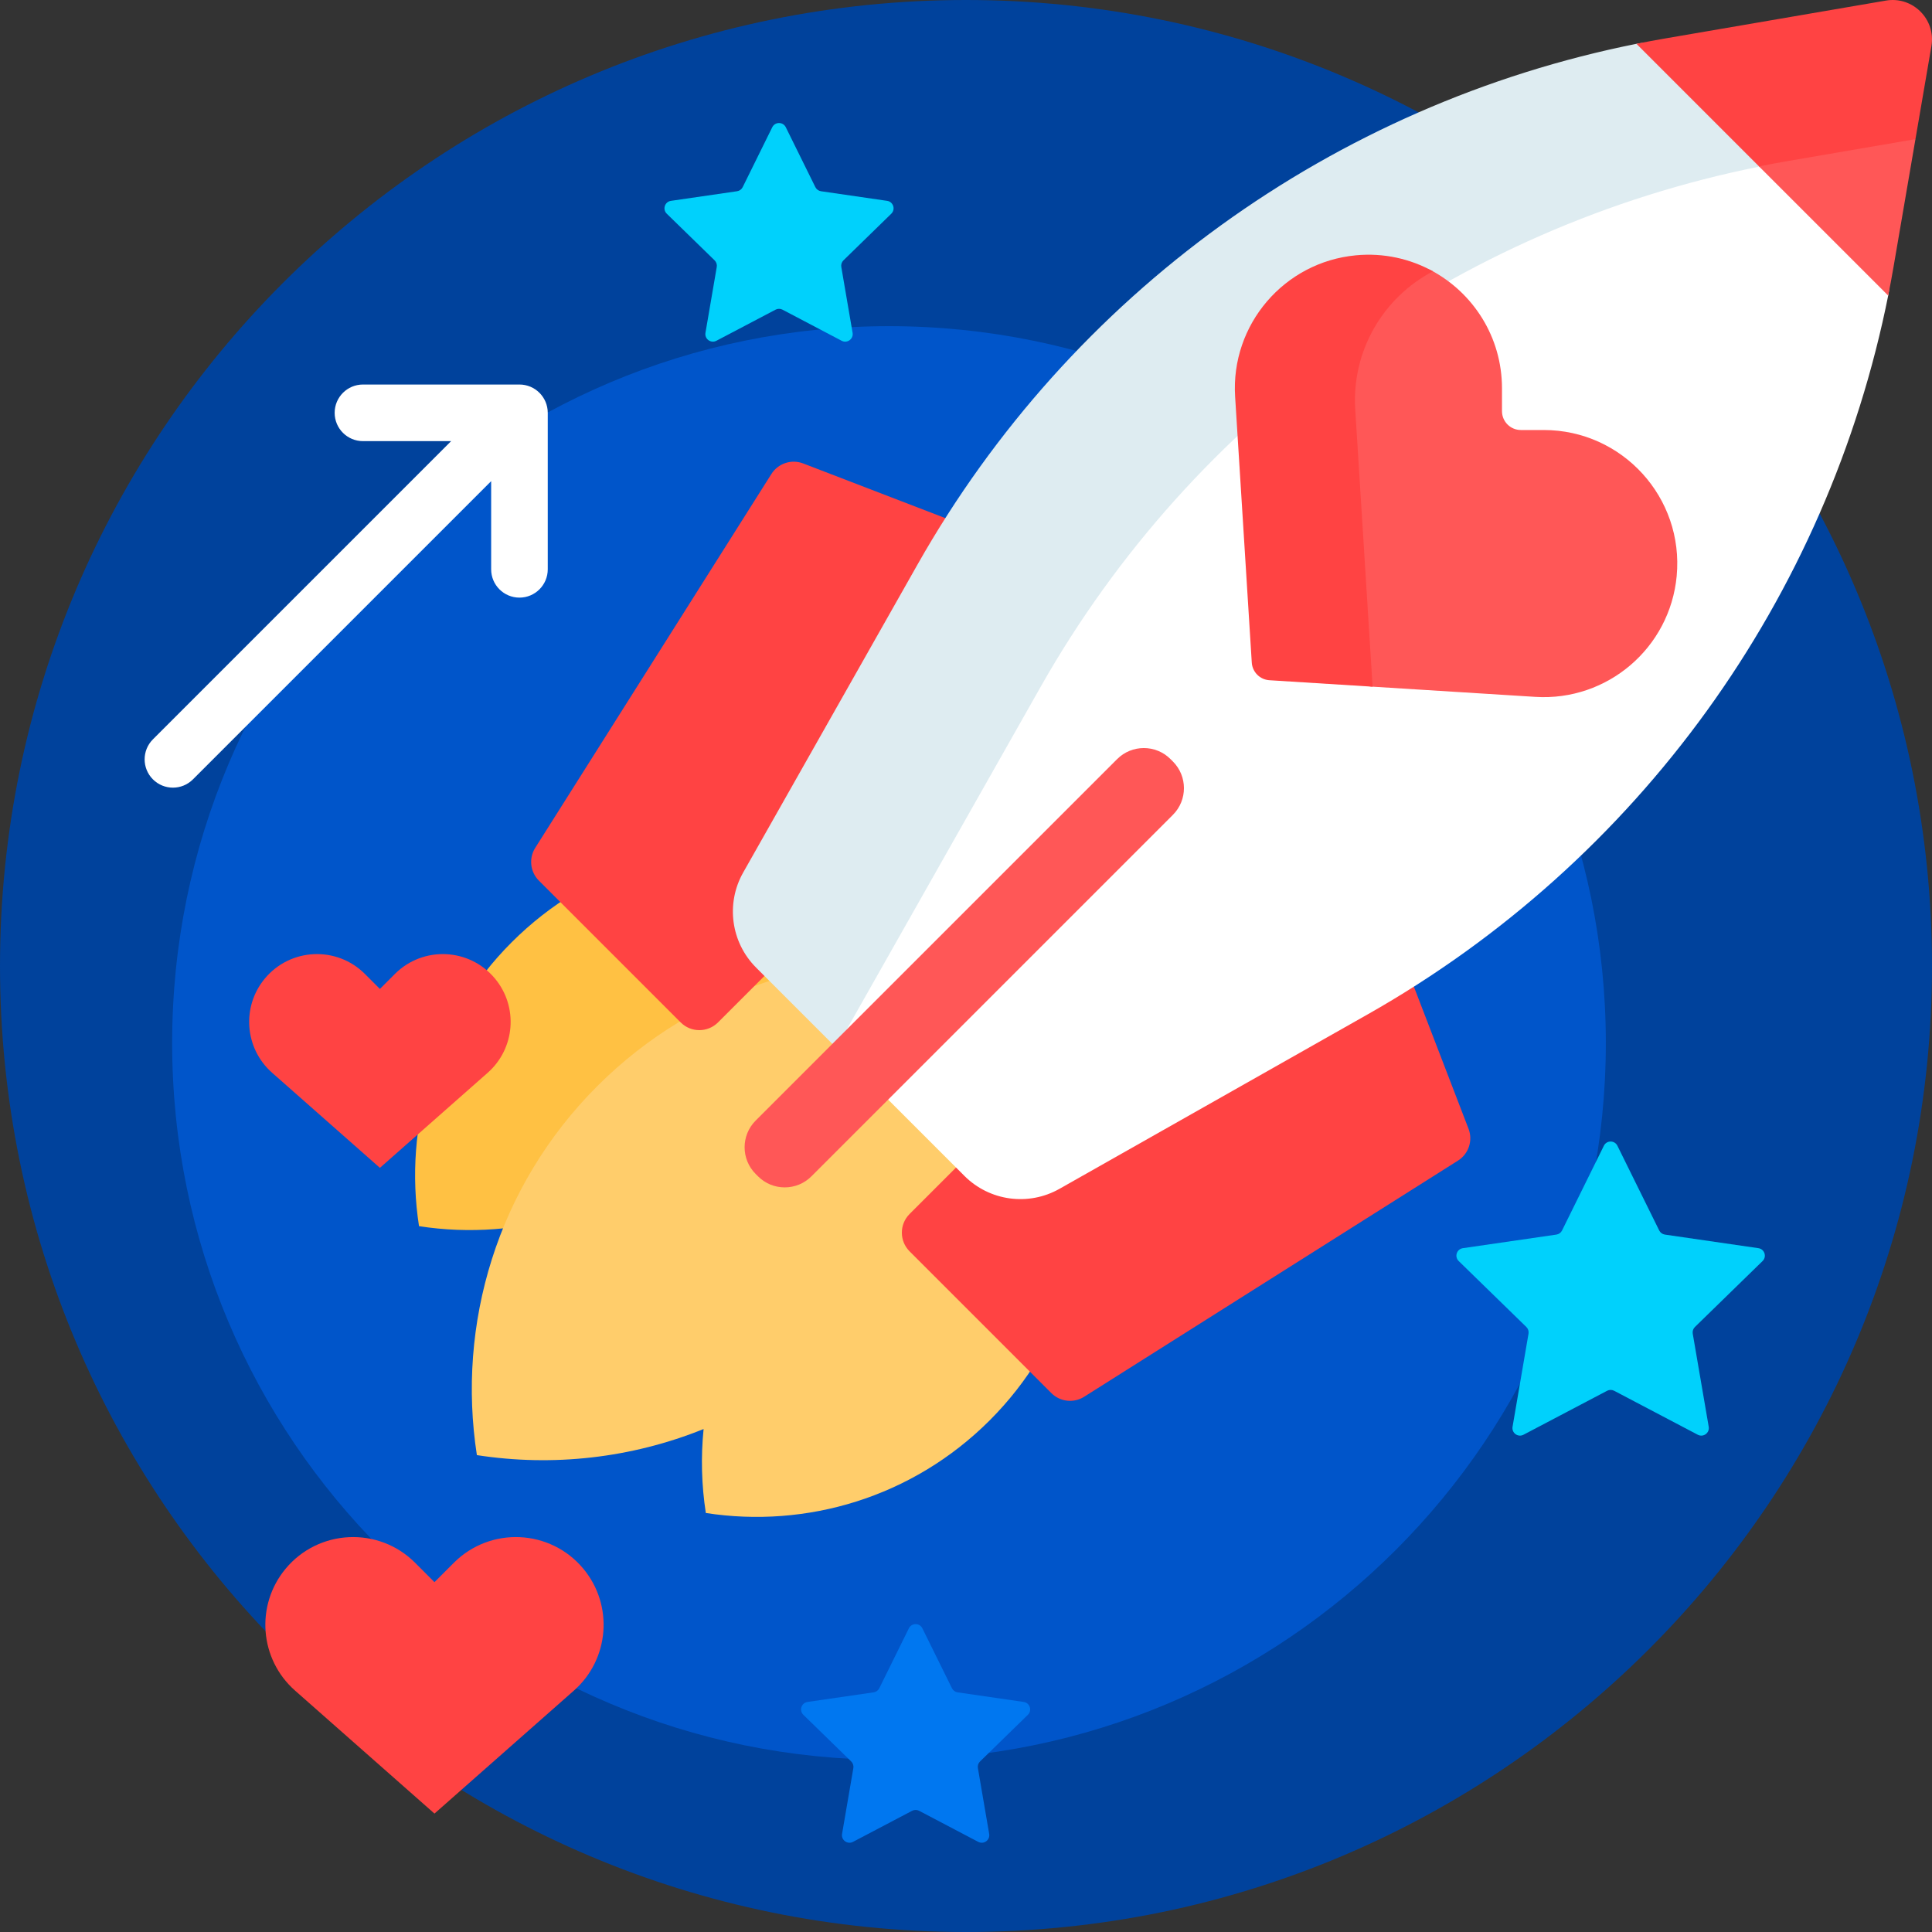
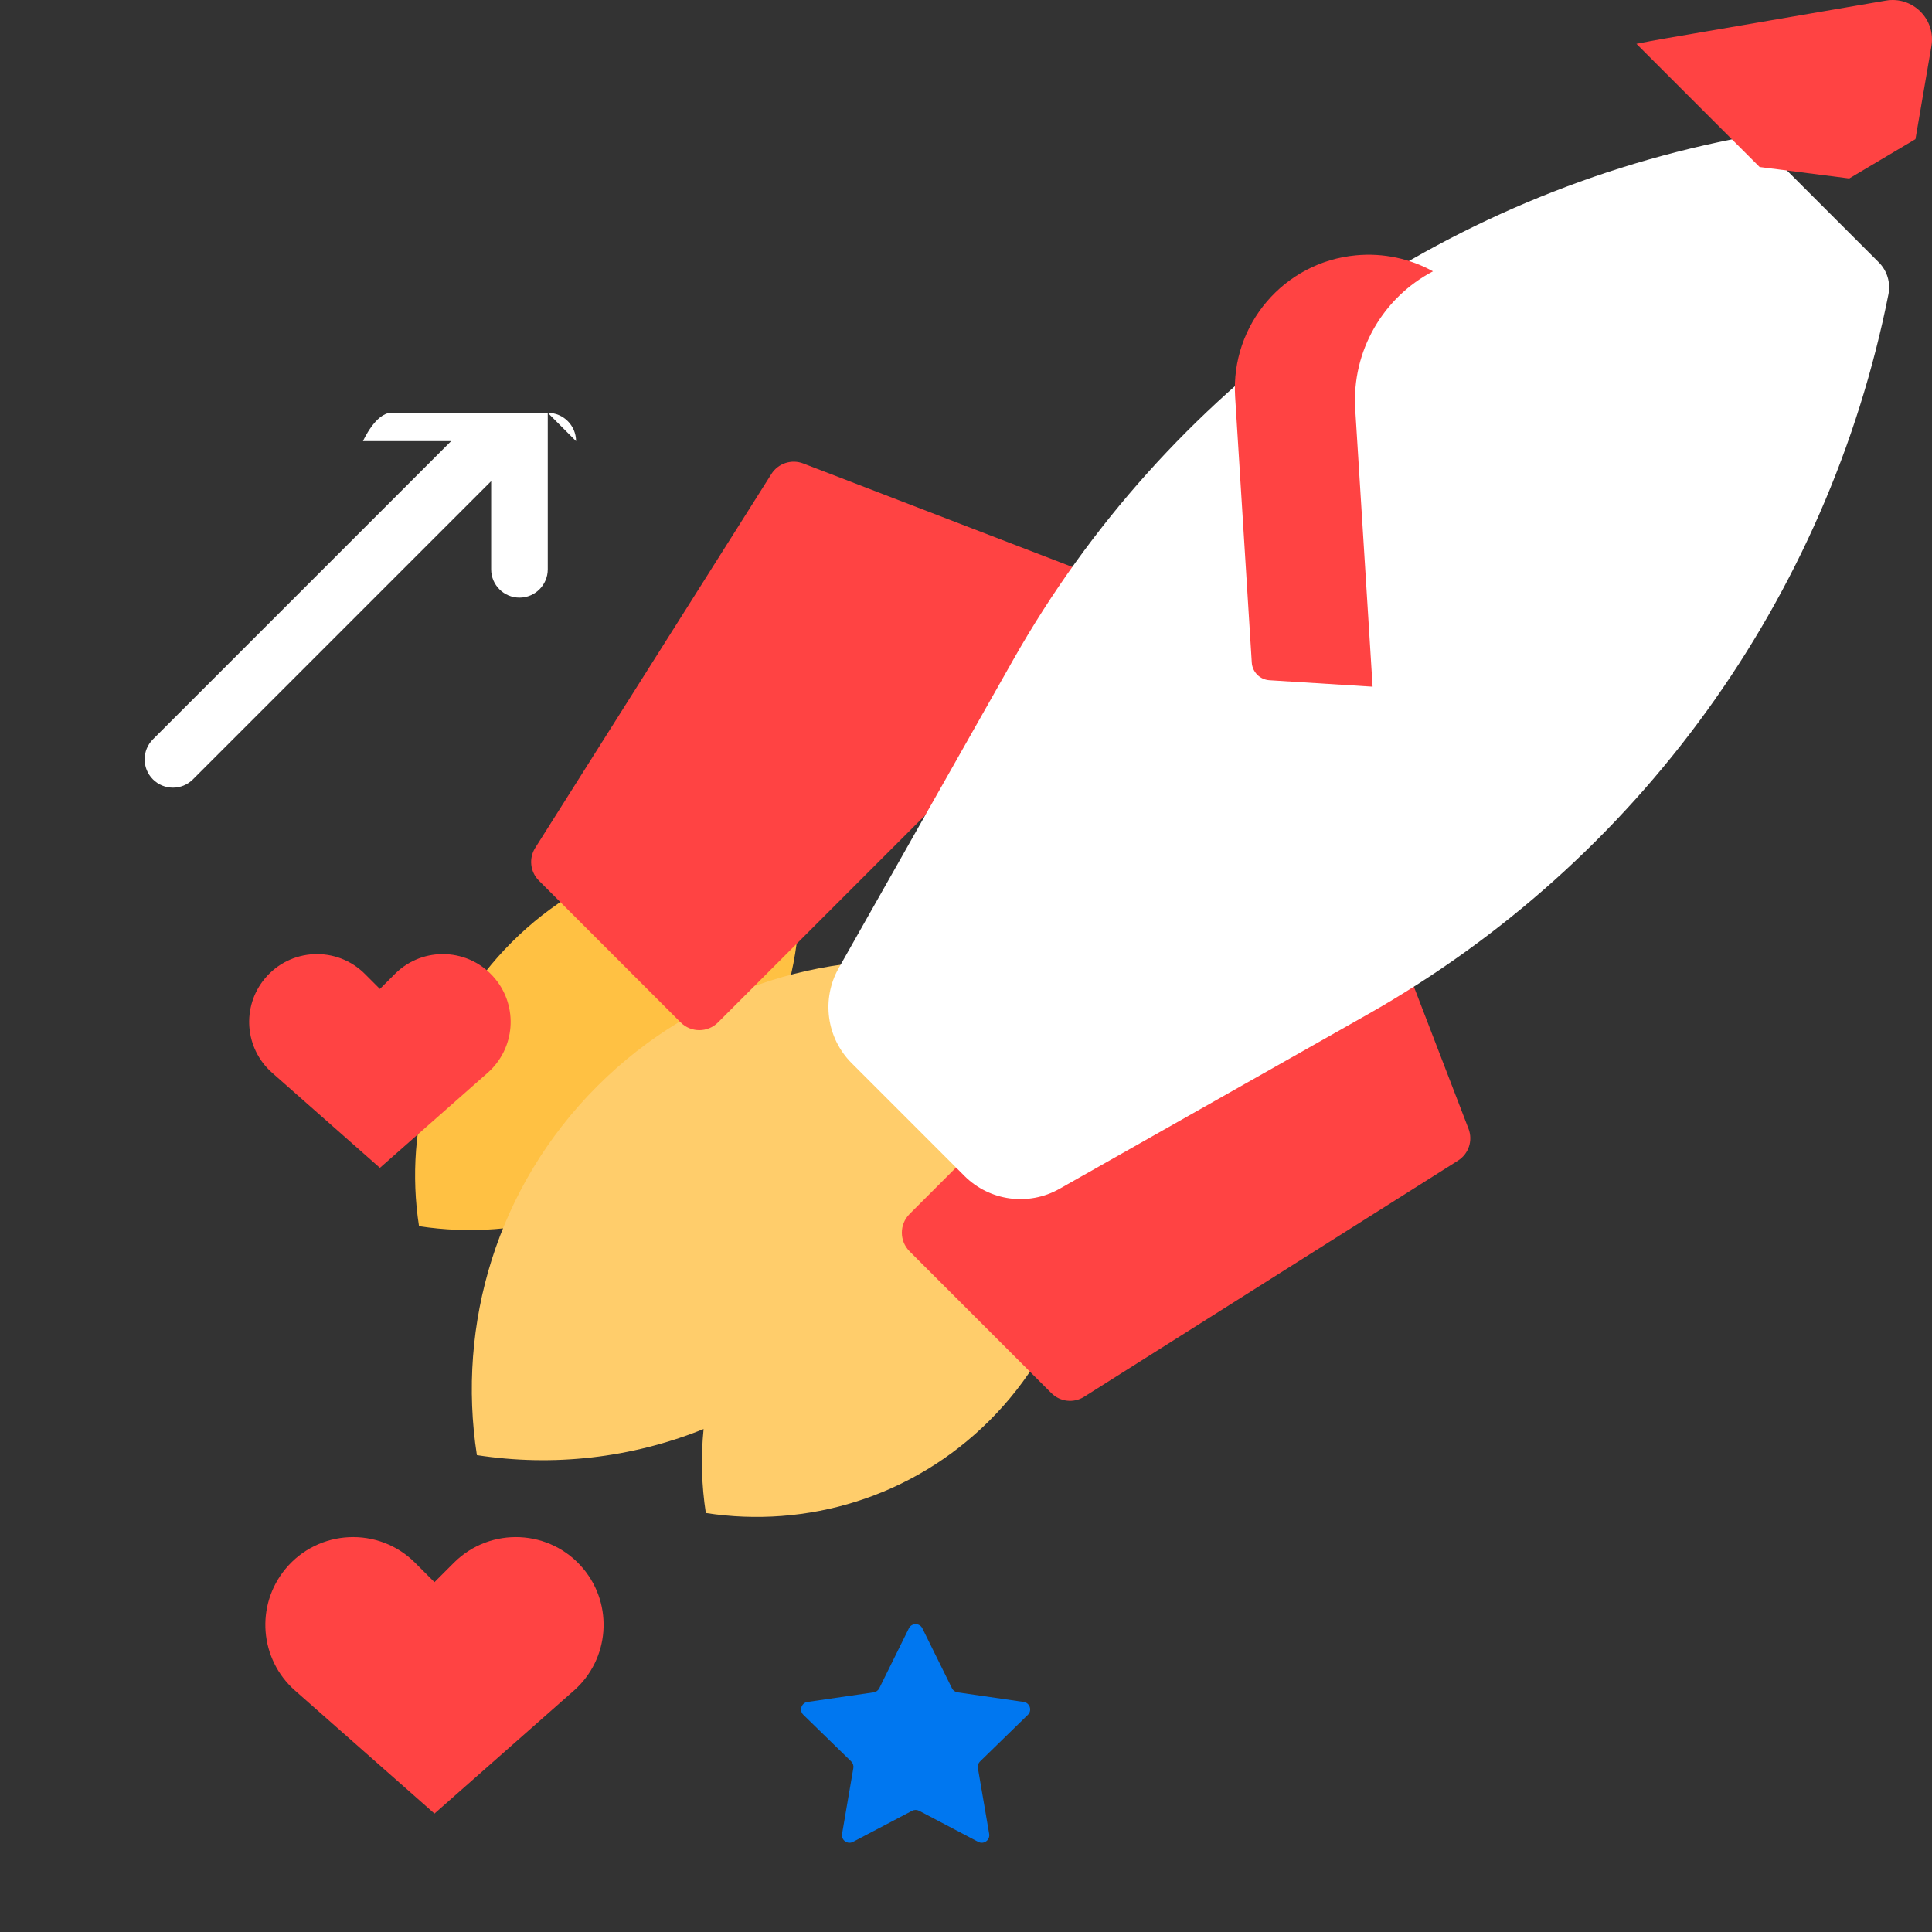
<svg xmlns="http://www.w3.org/2000/svg" id="Capa_1" enable-background="new 0 0 512 512" height="512" viewBox="0 0 512 512" width="512">
  <rect x="0" y="0" width="512" height="512" fill="#333333" stroke="none" />
  <g>
-     <path d="m512 256c0 141.385-114.615 256-256 256s-256-114.615-256-256 114.615-256 256-256 256 114.615 256 256z" fill="#00429c" />
-     <path d="m425.56 276.409c0 104.917-85.052 189.969-189.969 189.969s-189.97-85.051-189.97-189.969 85.052-189.969 189.97-189.969 189.969 85.052 189.969 189.969z" fill="#0055ca" />
    <path d="m259.729 466.796c-.471.459-.686 1.122-.575 1.77l2.991 17.44c.28 1.634-1.435 2.88-2.902 2.108l-15.662-8.234c-.583-.306-1.279-.306-1.861 0l-15.662 8.234c-1.467.771-3.182-.475-2.902-2.108l2.991-17.44c.111-.649-.104-1.311-.575-1.77l-12.671-12.351c-1.187-1.157-.532-3.173 1.108-3.411l17.51-2.544c.651-.095 1.215-.504 1.506-1.094l7.831-15.867c.734-1.486 2.853-1.486 3.587 0l7.831 15.867c.291.59.854.999 1.506 1.094l17.51 2.544c1.641.238 2.295 2.254 1.108 3.411z" fill="#0077f0" />
-     <path d="m208.245 33.719 7.831 15.867c.291.59.854.999 1.506 1.094l17.51 2.544c1.64.238 2.295 2.254 1.108 3.411l-12.67 12.352c-.471.459-.686 1.121-.575 1.77l2.991 17.44c.28 1.634-1.435 2.88-2.902 2.108l-15.662-8.234c-.583-.306-1.279-.306-1.861 0l-15.662 8.234c-1.467.771-3.182-.475-2.902-2.108l2.991-17.44c.111-.649-.104-1.311-.575-1.77l-12.671-12.351c-1.187-1.157-.532-3.173 1.108-3.411l17.51-2.544c.651-.095 1.215-.504 1.506-1.094l7.831-15.867c.735-1.487 2.855-1.487 3.588-.001zm204.21 293.46-24.776 3.6c-1.64.238-2.295 2.254-1.108 3.411l17.928 17.475c.471.459.686 1.121.575 1.77l-4.232 24.676c-.28 1.634 1.435 2.88 2.902 2.108l22.16-11.65c.583-.306 1.279-.306 1.861 0l22.16 11.65c1.467.771 3.182-.475 2.902-2.108l-4.232-24.676c-.111-.649.104-1.311.575-1.77l17.928-17.475c1.187-1.157.532-3.173-1.108-3.411l-24.776-3.6c-.651-.095-1.215-.504-1.506-1.094l-11.08-22.451c-.734-1.486-2.853-1.486-3.587 0l-11.08 22.451c-.291.59-.855.999-1.506 1.094z" fill="#00d1fc" />
    <path d="m210.822 225.165c4.123 26.599-4.061 54.737-24.553 75.228-20.491 20.491-48.629 28.675-75.228 24.553-4.123-26.599 4.061-54.737 24.553-75.228s48.628-28.676 75.228-24.553z" fill="#ffc143" />
    <path d="m262.282 376.406c-20.491 20.491-48.629 28.675-75.228 24.553-1.141-7.364-1.339-14.846-.594-22.251-19.134 7.728-39.946 10.033-60.081 6.912-5.359-34.579 5.28-71.158 31.918-97.797 26.639-26.638 63.218-37.278 97.797-31.918 2.394 15.446 1.595 31.291-2.395 46.471 10.875-2.504 22.137-2.903 33.136-1.199 4.123 26.601-4.061 54.738-24.553 75.229z" fill="#ffcd6b" />
    <path d="m295.917 165.313-105.635 105.635c-2.734 2.734-7.166 2.734-9.899 0l-37.572-37.572c-2.314-2.314-2.716-5.922-.968-8.688l62.584-99.072c1.784-2.824 5.314-3.994 8.431-2.795l80.623 31.009c4.727 1.818 6.018 7.901 2.436 11.483zm93.262 133.829-31.009-80.622c-1.818-4.728-7.901-6.019-11.483-2.437l-105.635 105.635c-2.734 2.734-2.734 7.166 0 9.899l37.572 37.572c2.314 2.314 5.922 2.716 8.688.968l99.072-62.584c2.824-1.783 3.994-5.313 2.795-8.431z" fill="#ff4343" />
    <path d="m500.455 78.009c-16.03 80.518-66.331 150.24-137.994 190.803l-81.689 46.239c-8.214 4.649-18.52 3.248-25.194-3.426l-29.886-29.886c-6.671-6.674-8.072-16.978-3.423-25.191l46.24-81.69c40.55-71.637 110.236-121.928 190.719-137.977 3.127-.624 6.362.334 8.617 2.589l30.066 30.066c2.216 2.219 3.157 5.399 2.544 8.473z" fill="#fff" />
-     <path d="m275.74 182.091-54.107 95.59-21.258-21.258c-6.674-6.674-8.075-16.98-3.426-25.194l46.24-81.69c40.548-71.638 110.235-121.929 190.717-137.977 3.127-.624 6.362.334 8.617 2.589l32.552 32.552c-2.255-2.255-5.49-3.213-8.617-2.589-80.482 16.048-150.169 66.339-190.718 137.977z" fill="#deecf1" />
    <g fill="#ff4343">
      <path d="m433.67 11.608c2.565-.514 5.141-.993 7.727-1.437l58.384-10.017c7.107-1.219 13.283 4.957 12.064 12.064l-4.23 24.656-17.546 10.418-23.752-3.037z" />
      <path d="m129.246 284.293-28.566 25.2-28.566-25.2c-7.281-6.423-8.144-17.467-1.95-24.943 6.755-8.153 19.059-8.729 26.546-1.242l3.97 3.97 3.97-3.97c7.487-7.487 19.791-6.911 26.546 1.242 6.194 7.476 5.33 18.52-1.95 24.943z" />
      <path d="m152.093 448.021-36.952 32.597-36.952-32.597c-9.418-8.308-10.535-22.594-2.522-32.265 8.738-10.547 24.654-11.291 34.339-1.607l5.135 5.135 5.135-5.135c9.685-9.685 25.601-8.94 34.339 1.607 8.012 9.671 6.895 23.957-2.522 32.265z" />
    </g>
-     <path d="m500.392 78.33-34.232-34.232c2.565-.514 5.141-.993 7.727-1.437l33.728-5.787-5.787 33.728c-.443 2.587-.922 5.163-1.436 7.728zm-56.052 74.328c1.947-20.762-14.387-38.7-35.241-38.7h-6.057c-2.761 0-5-2.239-5-5v-6.058c0-13.613-7.644-25.3-18.728-31.233-1.184-.634-2.611-.619-3.794.018-12.642 6.81-20.809 20.532-19.856 35.738l4.464 71.3c.109 1.737 1.493 3.121 3.229 3.229l43.53 2.726c19.084 1.197 35.667-12.982 37.453-32.02zm-244.083 158.452.633.633c3.905 3.905 10.237 3.905 14.142 0l95.797-95.797c3.905-3.905 3.905-10.237 0-14.142l-.633-.633c-3.905-3.905-10.237-3.905-14.142 0l-95.797 95.797c-3.905 3.905-3.905 10.237 0 14.142z" fill="#ff5757" />
    <path d="m363.755 181.979-27.344-1.712c-2.515-.157-4.52-2.162-4.678-4.678l-4.413-70.476c-1.195-19.084 12.983-35.667 32.021-37.453 7.388-.693 14.417.929 20.409 4.246-13.088 6.864-21.576 20.959-20.597 36.595z" fill="#ff4343" />
-     <path d="m145.161 109.403v41.472c0 4.142-3.358 7.5-7.5 7.5s-7.5-3.358-7.5-7.5v-23.365l-79.028 79.028c-1.464 1.464-3.384 2.197-5.303 2.197s-3.839-.732-5.303-2.197c-2.929-2.929-2.929-7.678 0-10.606l79.028-79.028h-23.366c-4.142 0-7.5-3.358-7.5-7.5s3.358-7.5 7.5-7.5h41.472c4.142-.001 7.5 3.357 7.5 7.499z" fill="#fff" />
+     <path d="m145.161 109.403v41.472c0 4.142-3.358 7.5-7.5 7.5s-7.5-3.358-7.5-7.5v-23.365l-79.028 79.028c-1.464 1.464-3.384 2.197-5.303 2.197s-3.839-.732-5.303-2.197c-2.929-2.929-2.929-7.678 0-10.606l79.028-79.028h-23.366s3.358-7.5 7.5-7.5h41.472c4.142-.001 7.5 3.357 7.5 7.499z" fill="#fff" />
  </g>
</svg>